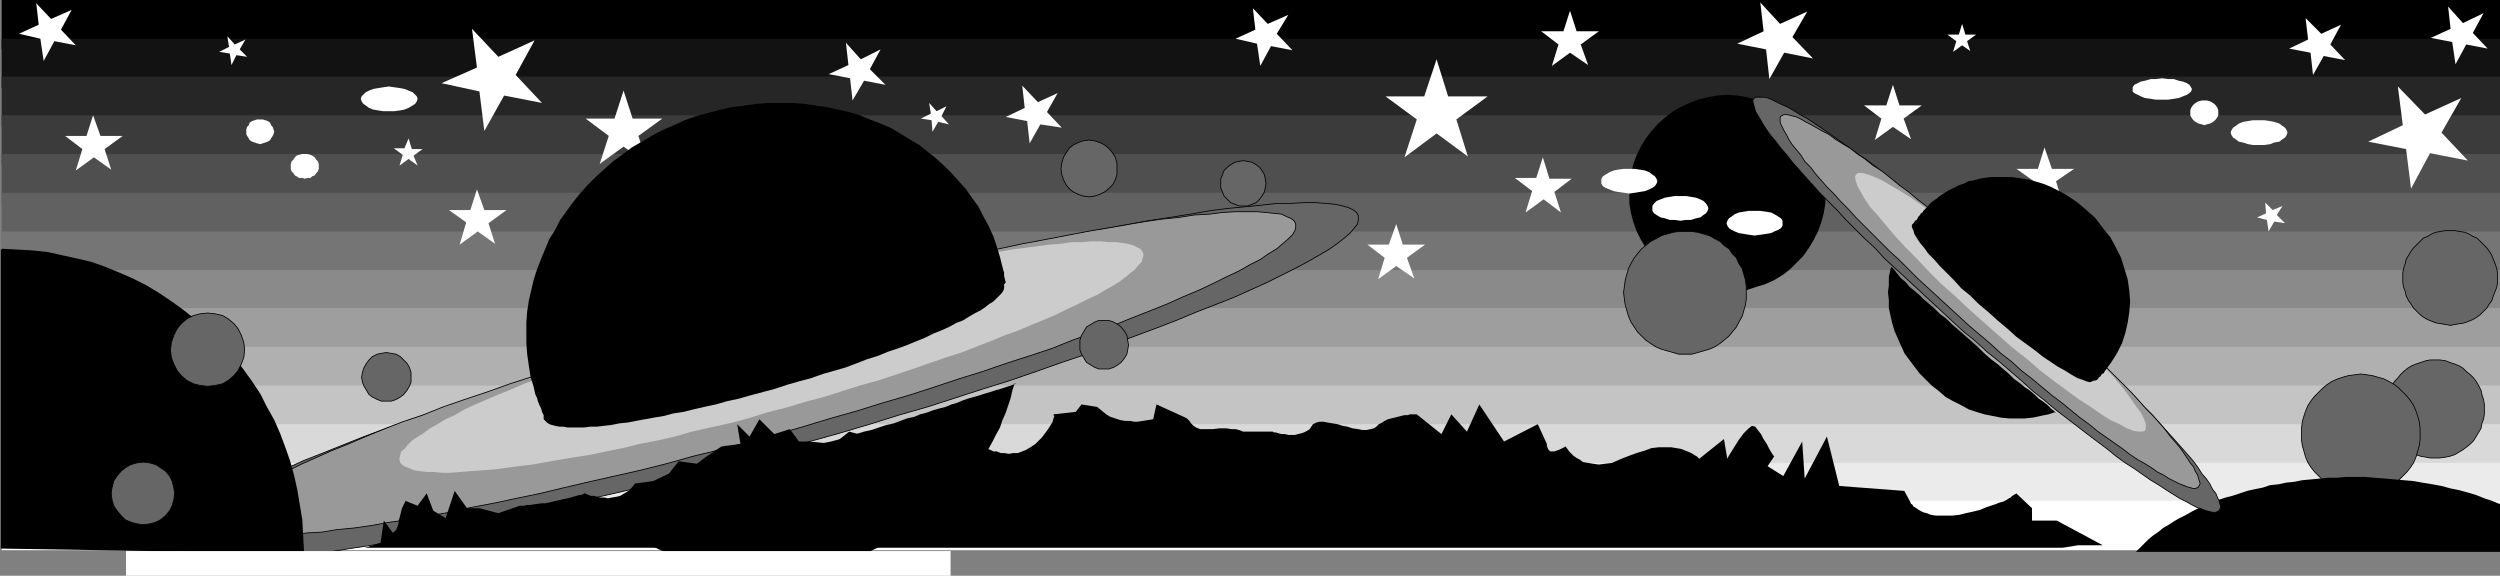
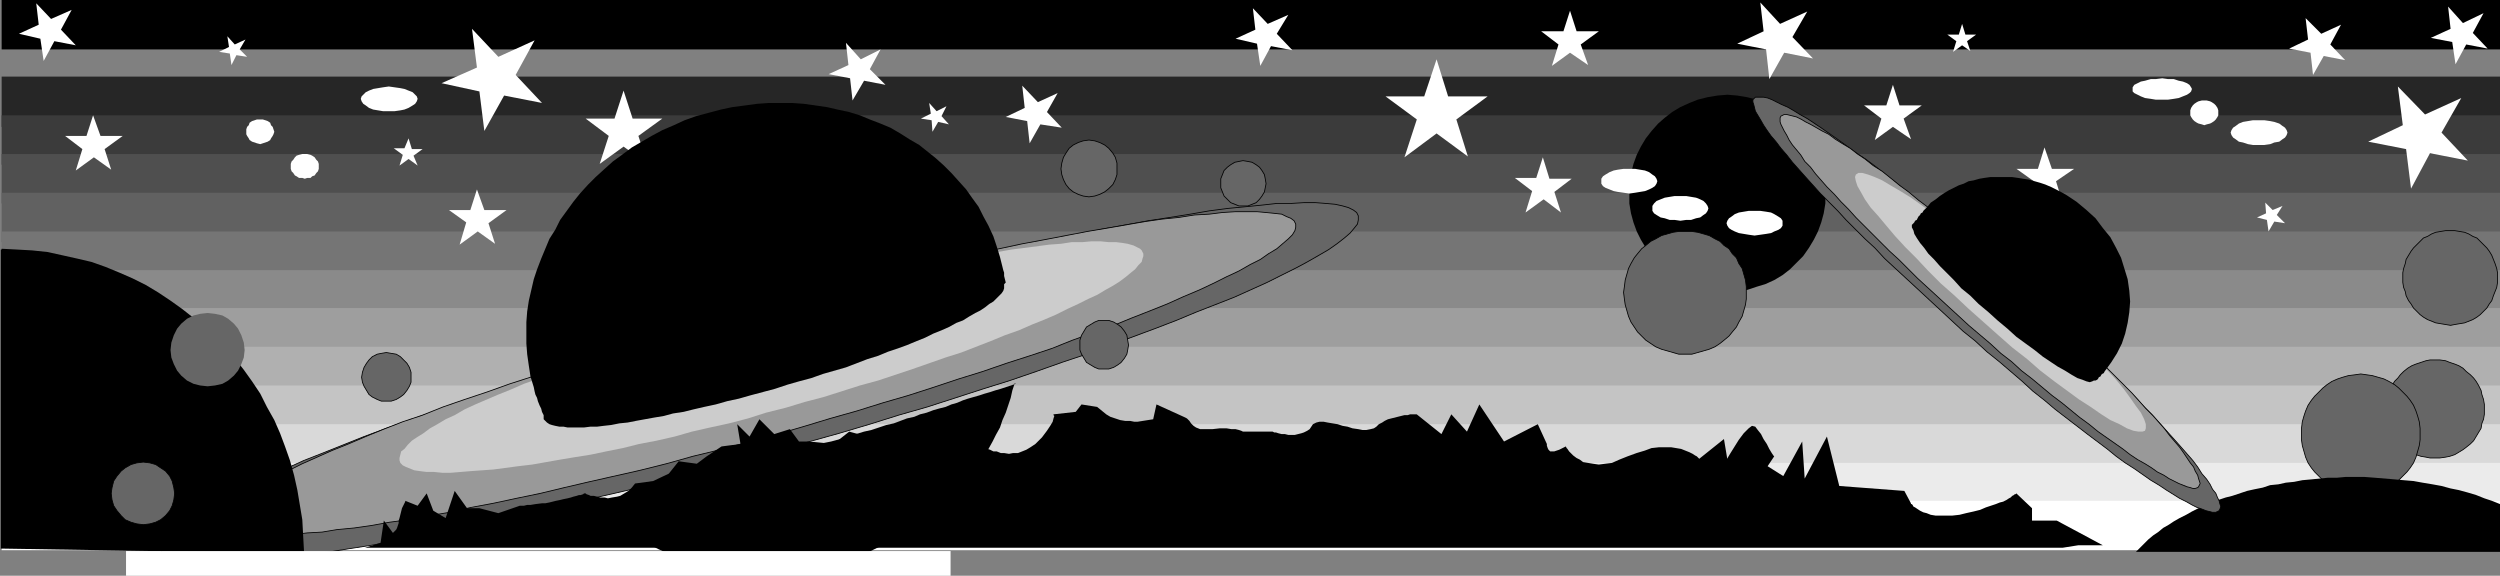
<svg xmlns="http://www.w3.org/2000/svg" xmlns:ns1="http://sodipodi.sourceforge.net/DTD/sodipodi-0.dtd" xmlns:ns2="http://www.inkscape.org/namespaces/inkscape" version="1.0" width="129.766mm" height="29.885mm" id="svg87" ns1:docname="Outer Space Border.wmf">
  <rect width="100%" height="100%" fill="#808080" stroke="none" />
  <ns1:namedview id="namedview87" pagecolor="#ffffff" bordercolor="#000000" borderopacity="0.25" ns2:showpageshadow="2" ns2:pageopacity="0.0" ns2:pagecheckerboard="0" ns2:deskcolor="#d1d1d1" ns2:document-units="mm" />
  <defs id="defs1">
    <pattern id="WMFhbasepattern" patternUnits="userSpaceOnUse" width="6" height="6" x="0" y="0" />
  </defs>
  <path style="fill:#ffffff;fill-opacity:1;fill-rule:evenodd;stroke:none" d="m 356.004,53.809 h 4.202 l 1.293,-4.04 1.454,4.04 h 4.363 l -3.555,2.585 1.293,4.04 -3.394,-2.424 -3.555,2.585 1.293,-4.201 z" id="path1" />
  <path style="fill:#ffffff;fill-opacity:1;fill-rule:evenodd;stroke:none" d="m 247.571,25.208 h 2.101 l 0.808,-1.939 0.646,1.939 h 2.101 l -1.778,1.293 0.646,2.101 -1.616,-1.293 -1.778,1.293 0.646,-2.101 z" id="path2" />
  <path style="fill:#000000;fill-opacity:1;fill-rule:evenodd;stroke:none" d="M 0.323,9.695 V 0 H 490.455 v 9.695 z" id="path3" />
-   <path style="fill:#121212;fill-opacity:1;fill-rule:evenodd;stroke:none" d="M 0.323,17.29 V 7.595 H 490.455 V 17.29 Z" id="path4" />
  <path style="fill:#262626;fill-opacity:1;fill-rule:evenodd;stroke:none" d="m 0.323,24.885 v -9.857 H 490.455 v 9.857 z" id="path5" />
  <path style="fill:#3b3b3b;fill-opacity:1;fill-rule:evenodd;stroke:none" d="M 0.323,32.318 V 22.622 H 490.455 v 9.695 z" id="path6" />
  <path style="fill:#4f4f4f;fill-opacity:1;fill-rule:evenodd;stroke:none" d="M 0.323,39.912 V 30.217 H 490.455 v 9.695 z" id="path7" />
  <path style="fill:#616161;fill-opacity:1;fill-rule:evenodd;stroke:none" d="M 0.323,47.507 V 37.812 H 490.455 v 9.695 z" id="path8" />
  <path style="fill:#757575;fill-opacity:1;fill-rule:evenodd;stroke:none" d="M 0.323,55.102 V 45.406 H 490.455 v 9.695 z" id="path9" />
  <path style="fill:#8a8a8a;fill-opacity:1;fill-rule:evenodd;stroke:none" d="M 0.323,62.696 V 53.001 H 490.455 v 9.695 z" id="path10" />
  <path style="fill:#9e9e9e;fill-opacity:1;fill-rule:evenodd;stroke:none" d="M 0.323,70.129 V 60.434 H 490.455 v 9.695 z" id="path11" />
  <path style="fill:#b0b0b0;fill-opacity:1;fill-rule:evenodd;stroke:none" d="M 0.323,77.724 V 68.029 H 490.455 v 9.695 z" id="path12" />
  <path style="fill:#c4c4c4;fill-opacity:1;fill-rule:evenodd;stroke:none" d="M 0.323,85.319 V 75.624 H 490.455 v 9.695 z" id="path13" />
  <path style="fill:#d9d9d9;fill-opacity:1;fill-rule:evenodd;stroke:none" d="M 0.323,92.913 V 83.218 H 490.455 v 9.695 z" id="path14" />
  <path style="fill:#ebebeb;fill-opacity:1;fill-rule:evenodd;stroke:none" d="M 0.323,100.508 V 90.813 H 490.455 v 9.695 z" id="path15" />
  <path style="fill:#ffffff;fill-opacity:1;fill-rule:evenodd;stroke:none" d="M 0.323,107.941 V 98.246 H 490.455 v 9.695 z" id="path16" />
  <path style="fill:#ffffff;fill-opacity:1;fill-rule:evenodd;stroke:none" d="m 271.811,18.906 h 7.595 l 2.424,-7.271 2.262,7.271 h 7.757 l -6.141,4.524 2.262,7.271 -6.141,-4.524 -6.302,4.686 2.424,-7.433 z" id="path17" />
  <path style="fill:#ffffff;fill-opacity:1;fill-rule:evenodd;stroke:none" d="m 114.897,23.269 h 5.656 l 1.778,-5.494 1.778,5.494 h 5.818 l -4.686,3.393 1.778,5.494 -4.686,-3.393 -4.686,3.393 1.778,-5.494 z" id="path18" />
  <path style="fill:#ffffff;fill-opacity:1;fill-rule:evenodd;stroke:none" d="m 395.596,33.126 h 4.202 l 1.293,-4.201 1.454,4.201 h 4.363 l -3.555,2.424 1.293,4.201 -3.394,-2.585 -3.717,2.585 1.454,-4.201 z" id="path19" />
  <path style="fill:#ffffff;fill-opacity:1;fill-rule:evenodd;stroke:none" d="m 382.022,6.787 h 2.262 l 0.646,-2.101 0.646,2.101 h 2.101 l -1.778,1.293 0.646,1.939 -1.616,-1.131 -1.778,1.293 0.646,-2.101 z" id="path20" />
  <path style="fill:#ffffff;fill-opacity:1;fill-rule:evenodd;stroke:none" d="m 86.618,16.32 6.949,-3.07 -0.97,-7.595 5.171,5.494 7.11,-3.232 -3.717,6.787 5.171,5.494 -7.434,-1.454 -3.878,6.948 -0.97,-7.756 z" id="path21" />
  <path style="fill:#ffffff;fill-opacity:1;fill-rule:evenodd;stroke:none" d="m 340.814,8.564 5.171,-2.424 -0.646,-5.656 3.878,4.201 5.333,-2.424 -2.909,5.009 4.04,4.201 -5.656,-1.131 -2.909,5.171 -0.646,-5.817 z" id="path22" />
  <path style="fill:#ffffff;fill-opacity:1;fill-rule:evenodd;stroke:none" d="m 442.784,42.659 1.778,-0.808 -0.162,-2.101 1.454,1.454 1.939,-0.808 -1.131,1.777 1.616,1.616 -2.101,-0.323 -1.131,1.939 -0.323,-2.262 z" id="path23" />
  <path style="fill:#ffffff;fill-opacity:1;fill-rule:evenodd;stroke:none" d="m 180.669,23.269 1.939,-0.97 -0.323,-2.101 1.454,1.616 1.939,-0.97 -0.97,1.939 1.454,1.616 -2.101,-0.485 -1.131,1.939 -0.162,-2.262 z" id="path24" />
  <path style="fill:#ffffff;fill-opacity:1;fill-rule:evenodd;stroke:none" d="m 42.986,10.18 1.939,-0.97 -0.323,-2.101 1.454,1.616 2.101,-0.97 -1.131,1.939 1.454,1.454 -2.101,-0.323 -0.97,1.939 -0.323,-2.262 z" id="path25" />
  <path style="fill:#ffffff;fill-opacity:1;fill-rule:evenodd;stroke:none" d="m 464.599,27.793 6.787,-3.232 -0.97,-7.595 5.333,5.494 7.11,-3.232 -3.878,6.787 5.171,5.494 -7.434,-1.454 -3.717,6.948 -0.97,-7.756 z" id="path26" />
  <path style="fill:#ffffff;fill-opacity:1;fill-rule:evenodd;stroke:none" d="m 162.569,14.543 3.878,-1.777 -0.485,-4.363 2.909,3.232 3.878,-1.939 -2.101,3.878 3.07,3.07 -4.202,-0.808 -2.262,3.878 -0.485,-4.363 z" id="path27" />
  <path style="fill:#ffffff;fill-opacity:1;fill-rule:evenodd;stroke:none" d="m 77.245,29.086 h 2.101 l 0.808,-1.939 0.646,2.101 h 2.101 l -1.778,1.293 0.808,1.939 -1.778,-1.293 -1.778,1.293 0.646,-2.101 z" id="path28" />
  <path style="fill:#ffffff;fill-opacity:1;fill-rule:evenodd;stroke:none" d="M 3.717,6.625 7.595,4.848 7.11,0.646 10.019,3.717 14.059,1.939 11.958,5.817 14.867,8.887 10.666,8.079 8.565,11.958 7.918,7.595 Z" id="path29" />
  <path style="fill:#ffffff;fill-opacity:1;fill-rule:evenodd;stroke:none" d="m 12.766,26.662 h 4.202 l 1.293,-4.04 1.454,4.04 h 4.363 l -3.555,2.585 1.293,4.04 -3.394,-2.424 -3.555,2.585 1.293,-4.201 z" id="path30" />
  <path style="fill:#000000;fill-opacity:1;fill-rule:evenodd;stroke:none" d="m 338.875,18.583 -1.939,0.162 -1.939,0.323 -1.939,0.485 -1.616,0.646 -1.778,0.808 -1.616,0.97 -1.454,1.131 -1.293,1.131 -1.293,1.454 -1.131,1.454 -0.97,1.616 -0.808,1.616 -0.646,1.777 -0.485,1.939 -0.323,1.939 v 1.939 1.939 l 0.323,1.939 0.485,1.777 0.646,1.777 0.808,1.616 0.97,1.616 1.131,1.616 1.293,1.293 1.293,1.293 1.454,1.131 1.616,0.97 1.778,0.808 1.616,0.485 1.939,0.646 1.939,0.162 1.939,0.162 1.939,-0.162 1.939,-0.162 1.939,-0.646 1.616,-0.485 1.778,-0.808 1.616,-0.97 1.454,-1.131 1.293,-1.293 1.293,-1.293 1.131,-1.616 0.97,-1.616 0.808,-1.616 0.646,-1.777 0.485,-1.777 0.323,-1.939 v -1.939 -1.939 l -0.323,-1.939 -0.485,-1.939 -0.646,-1.777 -0.808,-1.616 -0.97,-1.616 -1.131,-1.454 -1.293,-1.454 -1.293,-1.131 -1.454,-1.131 -1.616,-0.97 -1.778,-0.808 -1.616,-0.646 -1.939,-0.485 -1.939,-0.323 z" id="path31" />
  <path style="fill:#666666;fill-opacity:1;fill-rule:evenodd;stroke:none" d="m 477.689,70.614 h -0.97 l -0.808,0.162 -0.97,0.323 -0.97,0.323 -0.808,0.323 -0.808,0.485 -0.808,0.646 -0.646,0.646 -0.485,0.646 -0.646,0.646 -0.485,0.808 -0.485,0.97 -0.162,0.808 -0.323,0.97 -0.162,0.97 v 0.97 0.97 l 0.162,0.97 0.323,0.808 0.162,0.97 0.485,0.808 0.485,0.808 0.646,0.808 0.485,0.646 0.646,0.646 0.808,0.485 0.808,0.485 0.808,0.485 0.97,0.323 0.97,0.162 0.808,0.162 h 0.97 0.97 l 1.131,-0.162 0.808,-0.162 0.97,-0.323 0.808,-0.485 0.808,-0.485 0.646,-0.485 0.808,-0.646 0.646,-0.646 0.485,-0.808 0.485,-0.808 0.485,-0.808 0.162,-0.97 0.323,-0.808 0.162,-0.97 V 80.31 79.34 l -0.162,-0.97 -0.323,-0.97 -0.162,-0.808 -0.485,-0.97 -0.485,-0.808 -0.485,-0.646 -0.646,-0.646 -0.808,-0.646 -0.646,-0.646 -0.808,-0.485 -0.808,-0.323 -0.97,-0.323 -0.808,-0.323 -1.131,-0.162 z" id="path32" />
  <path style="fill:none;stroke:#000000;stroke-width:0.162px;stroke-linecap:round;stroke-linejoin:round;stroke-miterlimit:4;stroke-dasharray:none;stroke-opacity:1" d="m 477.689,70.614 v 0 h -0.97 l -0.808,0.162 -0.97,0.323 -0.97,0.323 -0.808,0.323 -0.808,0.485 -0.808,0.646 -0.646,0.646 -0.485,0.646 -0.646,0.646 -0.485,0.808 -0.485,0.97 -0.162,0.808 -0.323,0.97 -0.162,0.97 v 0.97 0 0.97 l 0.162,0.97 0.323,0.808 0.162,0.97 0.485,0.808 0.485,0.808 0.646,0.808 0.485,0.646 0.646,0.646 0.808,0.485 0.808,0.485 0.808,0.485 0.97,0.323 0.97,0.162 0.808,0.162 h 0.97 v 0 h 0.97 l 1.131,-0.162 0.808,-0.162 0.97,-0.323 0.808,-0.485 0.808,-0.485 0.646,-0.485 0.808,-0.646 0.646,-0.646 0.485,-0.808 0.485,-0.808 0.485,-0.808 0.162,-0.97 0.323,-0.808 0.162,-0.97 v -0.97 0 -0.97 l -0.162,-0.97 -0.323,-0.97 -0.162,-0.808 -0.485,-0.97 -0.485,-0.808 -0.485,-0.646 -0.646,-0.646 -0.808,-0.646 -0.646,-0.646 -0.808,-0.485 -0.808,-0.323 -0.97,-0.323 -0.808,-0.323 -1.131,-0.162 h -0.97" id="path33" />
  <path style="fill:#666666;fill-opacity:1;fill-rule:evenodd;stroke:none" d="m 480.759,45.245 h -0.97 l -0.97,0.162 -0.97,0.162 -0.808,0.323 -0.808,0.485 -0.808,0.323 -0.646,0.646 -0.646,0.646 -0.646,0.646 -0.485,0.646 -0.485,0.808 -0.485,0.808 -0.162,0.808 -0.323,0.97 -0.162,0.808 v 0.97 0.97 l 0.162,0.97 0.323,0.808 0.162,0.808 0.485,0.97 0.485,0.646 0.485,0.808 0.646,0.646 0.646,0.646 0.646,0.485 0.808,0.485 0.808,0.323 0.808,0.323 0.97,0.162 0.97,0.162 0.97,0.162 0.808,-0.162 0.97,-0.162 0.97,-0.162 0.808,-0.323 0.808,-0.323 0.808,-0.485 0.646,-0.485 0.646,-0.646 0.646,-0.646 0.485,-0.808 0.485,-0.646 0.323,-0.97 0.323,-0.808 0.323,-0.808 0.162,-0.97 v -0.97 -0.97 l -0.162,-0.808 -0.323,-0.97 -0.323,-0.808 -0.323,-0.808 -0.485,-0.808 -0.485,-0.646 -0.646,-0.646 -0.646,-0.646 -0.646,-0.646 -0.808,-0.323 -0.808,-0.485 -0.808,-0.323 -0.97,-0.162 -0.97,-0.162 z" id="path34" />
  <path style="fill:none;stroke:#000000;stroke-width:0.162px;stroke-linecap:round;stroke-linejoin:round;stroke-miterlimit:4;stroke-dasharray:none;stroke-opacity:1" d="m 480.759,45.245 v 0 h -0.97 l -0.97,0.162 -0.97,0.162 -0.808,0.323 -0.808,0.485 -0.808,0.323 -0.646,0.646 -0.646,0.646 -0.646,0.646 -0.485,0.646 -0.485,0.808 -0.485,0.808 -0.162,0.808 -0.323,0.97 -0.162,0.808 v 0.97 0 0.97 l 0.162,0.97 0.323,0.808 0.162,0.808 0.485,0.97 0.485,0.646 0.485,0.808 0.646,0.646 0.646,0.646 0.646,0.485 0.808,0.485 0.808,0.323 0.808,0.323 0.97,0.162 0.97,0.162 0.97,0.162 v 0 l 0.808,-0.162 0.97,-0.162 0.97,-0.162 0.808,-0.323 0.808,-0.323 0.808,-0.485 0.646,-0.485 0.646,-0.646 0.646,-0.646 0.485,-0.808 0.485,-0.646 0.323,-0.97 0.323,-0.808 0.323,-0.808 0.162,-0.97 v -0.97 0 -0.97 l -0.162,-0.808 -0.323,-0.97 -0.323,-0.808 -0.323,-0.808 -0.485,-0.808 -0.485,-0.646 -0.646,-0.646 -0.646,-0.646 -0.646,-0.646 -0.808,-0.323 -0.808,-0.485 -0.808,-0.323 -0.97,-0.162 -0.97,-0.162 h -0.808" id="path35" />
  <path style="fill:#666666;fill-opacity:1;fill-rule:evenodd;stroke:none" d="m 463.145,96.792 h -1.131 l -1.293,-0.162 -1.131,-0.323 -0.97,-0.323 -1.131,-0.485 -0.97,-0.646 -0.808,-0.646 -0.808,-0.808 -0.808,-0.808 -0.646,-0.808 -0.646,-0.97 -0.485,-1.131 -0.323,-1.131 -0.323,-1.131 -0.162,-1.131 V 85.157 84.026 l 0.162,-1.293 0.323,-1.131 0.323,-0.97 0.485,-1.131 0.646,-0.97 0.646,-0.808 0.808,-0.808 0.808,-0.808 0.808,-0.646 0.97,-0.646 1.131,-0.485 0.97,-0.323 1.131,-0.323 1.293,-0.162 1.131,-0.162 1.131,0.162 1.131,0.162 1.131,0.323 1.131,0.323 0.97,0.485 1.131,0.646 0.808,0.646 0.808,0.808 0.808,0.808 0.646,0.808 0.646,0.97 0.485,1.131 0.323,0.97 0.323,1.131 0.162,1.293 v 1.131 1.131 l -0.162,1.131 -0.323,1.131 -0.323,1.131 -0.485,1.131 -0.646,0.97 -0.646,0.808 -0.808,0.808 -0.808,0.808 -0.808,0.646 -1.131,0.646 -0.97,0.485 -1.131,0.323 -1.131,0.323 -1.131,0.162 z" id="path36" />
  <path style="fill:none;stroke:#000000;stroke-width:0.162px;stroke-linecap:round;stroke-linejoin:round;stroke-miterlimit:4;stroke-dasharray:none;stroke-opacity:1" d="m 463.145,96.792 v 0 h -1.131 l -1.293,-0.162 -1.131,-0.323 -0.97,-0.323 -1.131,-0.485 -0.97,-0.646 -0.808,-0.646 -0.808,-0.808 -0.808,-0.808 -0.646,-0.808 -0.646,-0.97 -0.485,-1.131 -0.323,-1.131 -0.323,-1.131 -0.162,-1.131 v -1.131 0 -1.131 l 0.162,-1.293 0.323,-1.131 0.323,-0.97 0.485,-1.131 0.646,-0.97 0.646,-0.808 0.808,-0.808 0.808,-0.808 0.808,-0.646 0.97,-0.646 1.131,-0.485 0.97,-0.323 1.131,-0.323 1.293,-0.162 1.131,-0.162 v 0 l 1.131,0.162 1.131,0.162 1.131,0.323 1.131,0.323 0.97,0.485 1.131,0.646 0.808,0.646 0.808,0.808 0.808,0.808 0.646,0.808 0.646,0.97 0.485,1.131 0.323,0.97 0.323,1.131 0.162,1.293 v 1.131 0 1.131 l -0.162,1.131 -0.323,1.131 -0.323,1.131 -0.485,1.131 -0.646,0.97 -0.646,0.808 -0.808,0.808 -0.808,0.808 -0.808,0.646 -1.131,0.646 -0.97,0.485 -1.131,0.323 -1.131,0.323 -1.131,0.162 h -1.131" id="path37" />
  <path style="fill:#ffffff;fill-opacity:1;fill-rule:evenodd;stroke:none" d="m 432.441,24.561 -0.485,-0.162 -0.646,-0.162 -0.323,-0.162 -0.485,-0.323 -0.323,-0.323 -0.323,-0.485 -0.162,-0.323 v -0.485 -0.485 l 0.162,-0.485 0.323,-0.485 0.323,-0.323 0.485,-0.323 0.323,-0.162 0.646,-0.162 h 0.485 0.485 l 0.646,0.162 0.323,0.162 0.485,0.323 0.323,0.323 0.323,0.485 0.162,0.485 v 0.485 0.485 l -0.162,0.323 -0.323,0.485 -0.323,0.323 -0.485,0.323 -0.323,0.162 -0.646,0.162 z" id="path38" />
  <path style="fill:#ffffff;fill-opacity:1;fill-rule:evenodd;stroke:none" d="m 443.107,28.44 h -1.131 l -0.97,-0.162 -0.97,-0.323 -0.808,-0.162 -0.646,-0.485 -0.485,-0.323 -0.323,-0.485 -0.162,-0.485 0.162,-0.485 0.323,-0.485 0.485,-0.323 0.646,-0.485 0.808,-0.323 0.97,-0.162 0.97,-0.162 h 1.131 1.131 l 1.131,0.162 0.808,0.162 0.97,0.323 0.646,0.485 0.485,0.323 0.323,0.485 0.162,0.485 -0.162,0.485 -0.323,0.485 -0.485,0.323 -0.646,0.485 -0.97,0.162 -0.808,0.323 -1.131,0.162 z" id="path39" />
  <path style="fill:#ffffff;fill-opacity:1;fill-rule:evenodd;stroke:none" d="m 424.2,19.552 h -1.293 l -0.97,-0.162 -1.131,-0.162 -0.808,-0.323 -0.646,-0.323 -0.646,-0.323 -0.323,-0.323 v -0.485 -0.323 l 0.323,-0.485 0.646,-0.323 0.646,-0.323 0.808,-0.162 1.131,-0.323 h 0.97 l 1.293,-0.162 1.131,0.162 h 1.131 l 0.97,0.323 0.808,0.162 0.808,0.323 0.485,0.323 0.323,0.485 0.162,0.323 -0.162,0.485 -0.323,0.323 -0.485,0.323 -0.808,0.323 -0.808,0.323 -0.97,0.162 -1.131,0.162 z" id="path40" />
  <path style="fill:#666666;fill-opacity:1;fill-rule:evenodd;stroke:none" d="m 213.635,38.62 1.131,-0.162 0.97,-0.323 0.97,-0.485 0.808,-0.646 0.808,-0.808 0.485,-0.97 0.323,-0.97 v -1.131 -1.131 l -0.323,-1.131 -0.485,-0.808 -0.808,-0.97 -0.808,-0.646 -0.97,-0.485 -0.97,-0.323 -1.131,-0.162 -1.131,0.162 -0.97,0.323 -0.97,0.485 -0.808,0.646 -0.646,0.97 -0.485,0.808 -0.323,1.131 -0.162,1.131 0.162,1.131 0.323,0.97 0.485,0.97 0.646,0.808 0.808,0.646 0.97,0.485 0.97,0.323 z" id="path41" />
  <path style="fill:none;stroke:#000000;stroke-width:0.162px;stroke-linecap:round;stroke-linejoin:round;stroke-miterlimit:4;stroke-dasharray:none;stroke-opacity:1" d="m 213.635,38.62 v 0 l 1.131,-0.162 0.97,-0.323 0.97,-0.485 0.808,-0.646 0.808,-0.808 0.485,-0.97 0.323,-0.97 v -1.131 0 -1.131 l -0.323,-1.131 -0.485,-0.808 -0.808,-0.97 -0.808,-0.646 -0.97,-0.485 -0.97,-0.323 -1.131,-0.162 v 0 l -1.131,0.162 -0.97,0.323 -0.97,0.485 -0.808,0.646 -0.646,0.97 -0.485,0.808 -0.323,1.131 -0.162,1.131 v 0 l 0.162,1.131 0.323,0.97 0.485,0.97 0.646,0.808 0.808,0.646 0.97,0.485 0.97,0.323 1.131,0.162" id="path42" />
  <path style="fill:#666666;fill-opacity:1;fill-rule:evenodd;stroke:none" d="m 243.854,40.397 h 0.97 l 0.808,-0.323 0.808,-0.323 0.646,-0.646 0.485,-0.646 0.485,-0.808 0.162,-0.808 0.162,-0.808 -0.162,-0.97 -0.162,-0.808 -0.485,-0.808 -0.485,-0.646 -0.646,-0.485 -0.808,-0.485 -0.808,-0.162 -0.97,-0.162 -0.808,0.162 -0.808,0.162 -0.808,0.485 -0.646,0.485 -0.646,0.646 -0.323,0.808 -0.323,0.808 v 0.97 0.808 l 0.323,0.808 0.323,0.808 0.646,0.646 0.646,0.646 0.808,0.323 0.808,0.323 z" id="path43" />
  <path style="fill:none;stroke:#000000;stroke-width:0.162px;stroke-linecap:round;stroke-linejoin:round;stroke-miterlimit:4;stroke-dasharray:none;stroke-opacity:1" d="m 243.854,40.397 v 0 h 0.97 l 0.808,-0.323 0.808,-0.323 0.646,-0.646 0.485,-0.646 0.485,-0.808 0.162,-0.808 0.162,-0.808 v 0 l -0.162,-0.97 -0.162,-0.808 -0.485,-0.808 -0.485,-0.646 -0.646,-0.485 -0.808,-0.485 -0.808,-0.162 -0.97,-0.162 v 0 l -0.808,0.162 -0.808,0.162 -0.808,0.485 -0.646,0.485 -0.646,0.646 -0.323,0.808 -0.323,0.808 v 0.97 0 0.808 l 0.323,0.808 0.323,0.808 0.646,0.646 0.646,0.646 0.808,0.323 0.808,0.323 h 0.808" id="path44" />
  <path style="fill:#666666;fill-opacity:1;fill-rule:evenodd;stroke:none" d="m 75.79,78.694 h 0.97 l 0.97,-0.323 0.808,-0.485 0.646,-0.485 0.646,-0.808 0.485,-0.808 0.323,-0.808 v -0.97 -0.97 l -0.323,-0.97 -0.485,-0.808 -0.646,-0.646 -0.646,-0.646 -0.808,-0.485 -0.97,-0.162 -0.97,-0.162 -0.97,0.162 -0.808,0.162 -0.97,0.485 -0.646,0.646 -0.485,0.646 -0.485,0.808 -0.323,0.97 -0.162,0.97 0.162,0.97 0.323,0.808 0.485,0.808 0.485,0.808 0.646,0.485 0.97,0.485 0.808,0.323 z" id="path45" />
  <path style="fill:none;stroke:#000000;stroke-width:0.162px;stroke-linecap:round;stroke-linejoin:round;stroke-miterlimit:4;stroke-dasharray:none;stroke-opacity:1" d="m 75.79,78.694 v 0 h 0.97 l 0.97,-0.323 0.808,-0.485 0.646,-0.485 0.646,-0.808 0.485,-0.808 0.323,-0.808 v -0.97 0 -0.97 l -0.323,-0.97 -0.485,-0.808 -0.646,-0.646 -0.646,-0.646 -0.808,-0.485 -0.97,-0.162 -0.97,-0.162 v 0 l -0.97,0.162 -0.808,0.162 -0.97,0.485 -0.646,0.646 -0.485,0.646 -0.485,0.808 -0.323,0.97 -0.162,0.97 v 0 l 0.162,0.97 0.323,0.808 0.485,0.808 0.485,0.808 0.646,0.485 0.97,0.485 0.808,0.323 h 0.97" id="path46" />
  <path style="fill:#000000;fill-opacity:1;fill-rule:evenodd;stroke:none" d="m 490.455,98.892 -1.616,-0.646 -1.454,-0.485 -1.616,-0.646 -1.616,-0.485 -1.778,-0.485 -1.616,-0.323 -1.778,-0.485 -1.778,-0.323 -1.939,-0.323 -1.778,-0.323 -1.939,-0.162 -1.778,-0.162 -1.939,-0.162 -1.939,-0.162 -2.101,-0.162 h -1.939 -1.616 l -1.778,0.162 h -1.778 l -1.616,0.162 -1.616,0.162 -1.778,0.162 -1.616,0.323 -1.616,0.162 -1.454,0.323 -1.616,0.162 -1.454,0.485 -1.616,0.323 -1.454,0.323 -1.454,0.485 -1.454,0.485 -1.293,0.323 -1.454,0.485 -1.293,0.646 -1.293,0.485 -1.293,0.485 -1.293,0.646 -1.131,0.646 -1.293,0.646 -1.131,0.646 -0.97,0.646 -1.131,0.646 -0.97,0.808 -0.97,0.646 -0.97,0.808 -0.808,0.808 -0.808,0.808 -0.808,0.808 h 71.427 z" id="path47" />
  <path style="fill:#666666;fill-opacity:1;fill-rule:evenodd;stroke:none" d="m 330.633,69.483 h 1.293 l 1.131,-0.323 1.131,-0.323 1.131,-0.323 1.131,-0.485 0.97,-0.646 0.808,-0.646 0.97,-0.808 0.646,-0.808 0.808,-0.97 0.485,-0.97 0.646,-1.131 0.323,-1.131 0.323,-1.131 0.162,-1.131 v -1.293 -1.131 l -0.162,-1.293 -0.323,-1.131 -0.323,-1.131 -0.646,-0.97 -0.485,-1.131 -0.808,-0.808 -0.646,-0.97 -0.97,-0.646 -0.808,-0.808 -0.97,-0.485 -1.131,-0.646 -1.131,-0.323 -1.131,-0.323 -1.131,-0.162 h -1.293 -1.293 l -1.131,0.162 -1.131,0.323 -1.131,0.323 -1.131,0.646 -0.97,0.485 -0.97,0.808 -0.808,0.646 -0.808,0.97 -0.646,0.808 -0.646,1.131 -0.485,0.97 -0.323,1.131 -0.323,1.131 -0.162,1.293 -0.162,1.131 0.162,1.293 0.162,1.131 0.323,1.131 0.323,1.131 0.485,1.131 0.646,0.97 0.646,0.97 0.808,0.808 0.808,0.808 0.97,0.646 0.97,0.646 1.131,0.485 1.131,0.323 1.131,0.323 1.131,0.323 z" id="path48" />
  <path style="fill:none;stroke:#000000;stroke-width:0.162px;stroke-linecap:round;stroke-linejoin:round;stroke-miterlimit:4;stroke-dasharray:none;stroke-opacity:1" d="m 330.633,69.483 v 0 h 1.293 l 1.131,-0.323 1.131,-0.323 1.131,-0.323 1.131,-0.485 0.97,-0.646 0.808,-0.646 0.97,-0.808 0.646,-0.808 0.808,-0.97 0.485,-0.97 0.646,-1.131 0.323,-1.131 0.323,-1.131 0.162,-1.131 v -1.293 0 -1.131 l -0.162,-1.293 -0.323,-1.131 -0.323,-1.131 -0.646,-0.97 -0.485,-1.131 -0.808,-0.808 -0.646,-0.97 -0.97,-0.646 -0.808,-0.808 -0.97,-0.485 -1.131,-0.646 -1.131,-0.323 -1.131,-0.323 -1.131,-0.162 h -1.293 v 0 h -1.293 l -1.131,0.162 -1.131,0.323 -1.131,0.323 -1.131,0.646 -0.97,0.485 -0.97,0.808 -0.808,0.646 -0.808,0.97 -0.646,0.808 -0.646,1.131 -0.485,0.97 -0.323,1.131 -0.323,1.131 -0.162,1.293 -0.162,1.131 v 0 l 0.162,1.293 0.162,1.131 0.323,1.131 0.323,1.131 0.485,1.131 0.646,0.97 0.646,0.97 0.808,0.808 0.808,0.808 0.97,0.646 0.97,0.646 1.131,0.485 1.131,0.323 1.131,0.323 1.131,0.323 h 1.293" id="path49" />
  <path style="fill:#666666;fill-opacity:1;fill-rule:evenodd;stroke:none" d="m 385.092,64.959 2.424,1.939 2.262,2.101 2.424,1.939 2.262,1.939 2.262,1.939 2.101,1.939 2.262,1.777 2.101,1.777 2.101,1.616 2.101,1.616 2.101,1.616 1.939,1.454 1.939,1.454 1.778,1.454 1.778,1.293 1.778,1.131 1.616,1.131 1.616,1.131 1.616,0.97 1.454,0.97 1.293,0.808 1.293,0.808 1.293,0.646 1.131,0.646 0.97,0.485 0.97,0.323 0.808,0.323 0.646,0.162 0.646,0.162 h 0.646 l 0.323,-0.162 0.323,-0.162 0.162,-0.323 0.162,-0.485 -0.162,-0.485 -0.162,-0.646 -0.323,-0.646 -0.323,-0.808 -0.646,-0.808 -0.485,-0.97 -0.646,-0.97 -0.97,-1.131 -0.808,-1.293 -0.97,-1.293 -1.131,-1.293 -1.131,-1.293 -1.293,-1.454 -1.454,-1.616 -1.454,-1.616 -1.454,-1.616 -1.616,-1.616 -1.616,-1.777 -1.778,-1.777 -1.778,-1.777 -1.939,-1.777 -1.778,-1.939 -2.101,-1.939 -1.939,-1.939 -2.101,-1.939 -2.262,-2.101 -2.101,-2.101 -2.262,-1.939 -2.262,-2.101 -2.424,-2.101 -2.262,-2.101 -2.424,-2.101 -2.262,-1.939 -2.262,-1.939 -2.262,-1.939 -2.262,-1.777 -2.262,-1.777 -2.101,-1.777 -2.101,-1.616 -2.101,-1.777 -1.939,-1.454 -1.939,-1.616 -1.939,-1.454 -1.939,-1.293 -1.778,-1.293 -1.778,-1.293 -1.616,-1.131 -1.616,-1.131 -1.454,-0.97 -1.454,-0.97 -1.454,-0.808 -1.293,-0.808 -1.131,-0.646 -1.131,-0.485 -0.97,-0.485 -0.97,-0.485 -0.808,-0.323 -0.808,-0.162 h -0.646 -0.485 -0.485 l -0.162,0.162 -0.323,0.323 v 0.485 l 0.162,0.485 0.162,0.646 0.162,0.646 0.485,0.808 0.485,0.808 0.646,1.131 0.646,0.97 0.808,1.131 0.97,1.131 0.97,1.293 1.131,1.293 1.131,1.454 1.293,1.454 1.293,1.454 1.454,1.616 1.454,1.616 1.616,1.616 1.778,1.777 1.616,1.777 1.778,1.777 1.939,1.939 1.939,1.777 1.939,2.101 2.101,1.939 2.101,1.939 2.101,1.939 2.262,2.101 2.262,2.101 2.262,2.101 z" id="path50" />
  <path style="fill:none;stroke:#000000;stroke-width:0.162px;stroke-linecap:round;stroke-linejoin:round;stroke-miterlimit:4;stroke-dasharray:none;stroke-opacity:1" d="m 385.092,64.959 v 0 l 2.424,1.939 2.262,2.101 2.424,1.939 2.262,1.939 2.262,1.939 2.101,1.939 2.262,1.777 2.101,1.777 2.101,1.616 2.101,1.616 2.101,1.616 1.939,1.454 1.939,1.454 1.778,1.454 1.778,1.293 1.778,1.131 1.616,1.131 1.616,1.131 1.616,0.97 1.454,0.97 1.293,0.808 1.293,0.808 1.293,0.646 1.131,0.646 0.97,0.485 0.97,0.323 0.808,0.323 0.646,0.162 0.646,0.162 h 0.646 l 0.323,-0.162 0.323,-0.162 v 0 l 0.162,-0.323 0.162,-0.485 -0.162,-0.485 -0.162,-0.646 -0.323,-0.646 -0.323,-0.808 -0.646,-0.808 -0.485,-0.97 -0.646,-0.97 -0.97,-1.131 -0.808,-1.293 -0.97,-1.293 -1.131,-1.293 -1.131,-1.293 -1.293,-1.454 -1.454,-1.616 -1.454,-1.616 -1.454,-1.616 -1.616,-1.616 -1.616,-1.777 -1.778,-1.777 -1.778,-1.777 -1.939,-1.777 -1.778,-1.939 -2.101,-1.939 -1.939,-1.939 -2.101,-1.939 -2.262,-2.101 -2.101,-2.101 -2.262,-1.939 -2.262,-2.101 -2.424,-2.101 v 0 l -2.262,-2.101 -2.424,-2.101 -2.262,-1.939 -2.262,-1.939 -2.262,-1.939 -2.262,-1.777 -2.262,-1.777 -2.101,-1.777 -2.101,-1.616 -2.101,-1.777 -1.939,-1.454 -1.939,-1.616 -1.939,-1.454 -1.939,-1.293 -1.778,-1.293 -1.778,-1.293 -1.616,-1.131 -1.616,-1.131 -1.454,-0.97 -1.454,-0.97 -1.454,-0.808 -1.293,-0.808 -1.131,-0.646 -1.131,-0.485 -0.97,-0.485 -0.97,-0.485 -0.808,-0.323 -0.808,-0.162 h -0.646 -0.485 -0.485 l -0.162,0.162 v 0 l -0.323,0.323 v 0.485 l 0.162,0.485 0.162,0.646 0.162,0.646 0.485,0.808 0.485,0.808 0.646,1.131 0.646,0.97 0.808,1.131 0.97,1.131 0.97,1.293 1.131,1.293 1.131,1.454 1.293,1.454 1.293,1.454 1.454,1.616 1.454,1.616 1.616,1.616 1.778,1.777 1.616,1.777 1.778,1.777 1.939,1.939 1.939,1.777 1.939,2.101 2.101,1.939 2.101,1.939 2.101,1.939 2.262,2.101 2.262,2.101 2.262,2.101 2.262,2.101" id="path51" />
-   <path style="fill:#000000;fill-opacity:1;fill-rule:evenodd;stroke:none" d="m 371.033,52.355 0.646,0.646 0.646,0.808 0.646,0.808 0.808,0.646 0.808,0.97 0.97,0.808 0.97,0.808 0.97,0.97 0.97,0.808 1.131,0.97 0.97,0.97 1.293,0.97 1.131,1.131 1.131,0.97 1.293,1.131 1.293,1.131 1.454,1.293 1.131,1.131 1.293,1.131 1.293,0.97 1.131,0.97 1.131,0.97 0.97,0.97 1.131,0.808 0.97,0.808 0.97,0.646 0.97,0.808 0.808,0.808 0.97,0.646 0.808,0.646 0.808,0.808 0.808,0.646 v -0.162 l -1.454,0.485 -1.616,0.323 -1.454,0.323 -1.616,0.162 h -1.454 -1.616 l -1.616,-0.162 -1.616,-0.323 -1.616,-0.323 -1.616,-0.485 -1.454,-0.485 -1.454,-0.808 -1.616,-0.808 -1.454,-0.808 -1.293,-1.131 -1.454,-1.131 -1.131,-1.131 -1.293,-1.293 -0.97,-1.293 -0.97,-1.293 -0.97,-1.293 -0.646,-1.454 -0.646,-1.454 -0.646,-1.454 -0.485,-1.616 -0.323,-1.454 -0.323,-1.454 v -1.616 l -0.162,-1.454 0.162,-1.454 v -1.616 l 0.323,-1.454 z" id="path52" />
  <path style="fill:#999999;fill-opacity:1;fill-rule:evenodd;stroke:none" d="m 386.224,63.828 2.101,1.777 2.101,1.777 2.101,1.939 2.101,1.616 1.939,1.777 2.101,1.616 1.939,1.616 1.939,1.616 1.939,1.454 1.778,1.454 1.778,1.454 1.778,1.293 1.778,1.454 1.616,1.131 1.616,1.131 1.616,1.131 1.454,1.131 1.454,0.97 1.454,0.808 1.293,0.808 1.131,0.808 1.293,0.646 0.97,0.646 0.97,0.485 0.97,0.485 0.808,0.323 0.808,0.323 0.646,0.162 0.485,0.162 h 0.485 l 0.485,-0.162 0.162,-0.162 0.162,-0.323 0.162,-0.323 -0.162,-0.485 -0.162,-0.485 -0.162,-0.646 -0.485,-0.808 -0.323,-0.808 -0.646,-0.808 -0.646,-0.97 -0.646,-0.97 -0.808,-1.131 -0.97,-1.131 -0.97,-1.131 -0.97,-1.293 -1.131,-1.293 -1.293,-1.454 -1.293,-1.293 -1.293,-1.454 -1.454,-1.616 -1.454,-1.454 -1.616,-1.616 -1.616,-1.616 -1.616,-1.777 -1.778,-1.616 -1.778,-1.777 -1.939,-1.777 -1.778,-1.777 -1.939,-1.777 -1.939,-1.777 -2.101,-1.939 -2.101,-1.777 -2.101,-1.939 -2.101,-1.777 -2.101,-1.939 -2.101,-1.777 -1.939,-1.616 -2.101,-1.777 -1.939,-1.616 -1.939,-1.616 -1.939,-1.616 -1.939,-1.454 -1.939,-1.616 -1.778,-1.293 -1.778,-1.454 -1.616,-1.293 -1.778,-1.131 -1.616,-1.293 -1.454,-0.97 -1.454,-1.131 -1.616,-0.97 -1.293,-0.808 -1.293,-0.97 -1.293,-0.646 -1.131,-0.646 -1.131,-0.646 -0.97,-0.485 -0.808,-0.485 -0.97,-0.485 -0.646,-0.162 -0.646,-0.162 -0.646,-0.162 h -0.485 l -0.323,0.162 -0.323,0.162 -0.162,0.323 v 0.323 0.485 l 0.162,0.485 0.323,0.646 0.323,0.646 0.485,0.808 0.485,0.97 0.646,0.97 0.808,0.97 0.808,0.97 0.808,1.293 1.131,1.131 0.97,1.293 1.131,1.293 1.131,1.293 1.454,1.454 1.293,1.454 1.454,1.454 1.454,1.616 1.616,1.616 1.616,1.616 1.616,1.616 1.778,1.777 1.778,1.616 1.778,1.777 1.939,1.939 1.939,1.777 1.939,1.777 2.101,1.939 1.939,1.777 z" id="path53" />
  <path style="fill:none;stroke:#000000;stroke-width:0.162px;stroke-linecap:round;stroke-linejoin:round;stroke-miterlimit:4;stroke-dasharray:none;stroke-opacity:1" d="m 386.224,63.828 v 0 l 2.101,1.777 2.101,1.777 2.101,1.939 2.101,1.616 1.939,1.777 2.101,1.616 1.939,1.616 1.939,1.616 1.939,1.454 1.778,1.454 1.778,1.454 1.778,1.293 1.778,1.454 1.616,1.131 1.616,1.131 1.616,1.131 1.454,1.131 1.454,0.97 1.454,0.808 1.293,0.808 1.131,0.808 1.293,0.646 0.97,0.646 0.97,0.485 0.97,0.485 0.808,0.323 0.808,0.323 0.646,0.162 0.485,0.162 h 0.485 l 0.485,-0.162 0.162,-0.162 v 0 l 0.162,-0.323 0.162,-0.323 -0.162,-0.485 -0.162,-0.485 -0.162,-0.646 -0.485,-0.808 -0.323,-0.808 -0.646,-0.808 -0.646,-0.97 -0.646,-0.97 -0.808,-1.131 -0.97,-1.131 -0.97,-1.131 -0.97,-1.293 -1.131,-1.293 -1.293,-1.454 -1.293,-1.293 -1.293,-1.454 -1.454,-1.616 -1.454,-1.454 -1.616,-1.616 -1.616,-1.616 -1.616,-1.777 -1.778,-1.616 -1.778,-1.777 -1.939,-1.777 -1.778,-1.777 -1.939,-1.777 -1.939,-1.777 -2.101,-1.939 -2.101,-1.777 -2.101,-1.939 v 0 l -2.101,-1.777 -2.101,-1.939 -2.101,-1.777 -1.939,-1.616 -2.101,-1.777 -1.939,-1.616 -1.939,-1.616 -1.939,-1.616 -1.939,-1.454 -1.939,-1.616 -1.778,-1.293 -1.778,-1.454 -1.616,-1.293 -1.778,-1.131 -1.616,-1.293 -1.454,-0.97 -1.454,-1.131 -1.616,-0.97 -1.293,-0.808 -1.293,-0.97 -1.293,-0.646 -1.131,-0.646 -1.131,-0.646 -0.97,-0.485 -0.808,-0.485 -0.97,-0.485 -0.646,-0.162 -0.646,-0.162 -0.646,-0.162 h -0.485 l -0.323,0.162 -0.323,0.162 v 0 l -0.162,0.323 v 0.323 0.485 l 0.162,0.485 0.323,0.646 0.323,0.646 0.485,0.808 0.485,0.97 0.646,0.97 0.808,0.97 0.808,0.97 0.808,1.293 1.131,1.131 0.97,1.293 1.131,1.293 1.131,1.293 1.454,1.454 1.293,1.454 1.454,1.454 1.454,1.616 1.616,1.616 1.616,1.616 1.616,1.616 1.778,1.777 1.778,1.616 1.778,1.777 1.939,1.939 1.939,1.777 1.939,1.777 2.101,1.939 1.939,1.777 2.101,1.939" id="path54" />
  <path style="fill:#cccccc;fill-opacity:1;fill-rule:evenodd;stroke:none" d="m 389.132,63.181 2.909,2.585 2.747,2.424 2.909,2.262 2.586,2.262 2.747,2.101 2.424,1.777 2.424,1.777 2.262,1.454 2.101,1.454 1.778,1.131 1.778,0.808 1.454,0.808 1.293,0.485 0.97,0.162 h 0.808 l 0.485,-0.162 0.162,-0.485 v -0.808 l -0.323,-0.97 -0.646,-1.293 -0.97,-1.293 -1.131,-1.616 -1.293,-1.777 -1.616,-1.939 -1.778,-1.939 -2.101,-2.262 -2.101,-2.262 -2.424,-2.262 -2.424,-2.424 -2.586,-2.585 -2.747,-2.585 -2.909,-2.585 -2.909,-2.424 -2.909,-2.585 -2.747,-2.262 -2.747,-2.101 -2.586,-2.101 -2.586,-1.939 -2.262,-1.616 -2.262,-1.616 -2.101,-1.293 -1.939,-1.131 -1.616,-0.97 -1.454,-0.646 -1.293,-0.485 -1.131,-0.323 h -0.808 l -0.485,0.323 -0.162,0.485 0.162,0.808 0.323,0.97 0.646,1.131 0.808,1.454 1.131,1.616 1.454,1.616 1.616,1.939 1.778,2.101 1.939,2.101 2.262,2.262 2.262,2.424 2.424,2.424 2.747,2.424 2.747,2.585 z" id="path55" />
  <path style="fill:#000000;fill-opacity:1;fill-rule:evenodd;stroke:none" d="m 375.396,43.791 -0.323,0.323 v 0.485 l 0.323,0.646 0.162,0.646 0.485,0.808 0.646,0.97 0.808,0.97 0.808,1.131 1.131,1.131 1.131,1.293 1.293,1.293 1.454,1.454 1.454,1.616 1.778,1.454 1.616,1.616 1.939,1.616 1.778,1.616 1.939,1.616 1.778,1.616 1.778,1.293 1.778,1.293 1.616,1.293 1.454,0.97 1.454,0.97 1.454,0.808 1.293,0.808 1.131,0.646 0.97,0.323 0.808,0.323 0.646,0.162 0.485,-0.162 0.323,-0.162 h 0.323 l 0.323,-0.162 0.162,-0.162 0.162,-0.323 0.323,-0.162 0.162,-0.323 0.162,-0.162 0.323,-0.162 0.162,-0.323 1.293,-1.777 1.131,-1.777 0.97,-1.939 0.646,-1.939 0.485,-2.101 0.323,-2.101 0.162,-2.101 -0.162,-2.101 -0.323,-2.262 -0.646,-2.101 -0.646,-2.101 -0.97,-1.939 -1.131,-2.101 -1.454,-1.777 -1.454,-1.939 -1.778,-1.616 -0.97,-0.808 -0.97,-0.808 -0.97,-0.646 -0.97,-0.646 -1.131,-0.646 -0.97,-0.485 -0.97,-0.485 -1.131,-0.485 -0.97,-0.323 -1.131,-0.323 -1.131,-0.323 -1.131,-0.162 -0.97,-0.162 -1.131,-0.162 h -1.131 -0.97 -1.131 -1.131 l -1.131,0.162 -0.97,0.162 -1.131,0.323 -0.97,0.162 -0.97,0.485 -0.97,0.323 -0.97,0.485 -0.97,0.485 -0.808,0.485 -0.97,0.646 -0.808,0.646 -0.97,0.646 -0.646,0.808 -0.808,0.808 -0.162,0.323 -0.323,0.162 -0.162,0.323 -0.323,0.323 -0.162,0.323 -0.162,0.323 -0.323,0.162 -0.162,0.323 z" id="path56" />
  <path style="fill:#666666;fill-opacity:1;fill-rule:evenodd;stroke:none" d="m 152.712,88.389 6.141,-1.777 5.818,-1.616 5.979,-1.777 5.656,-1.777 5.656,-1.616 5.494,-1.777 5.494,-1.777 5.171,-1.616 5.171,-1.777 5.01,-1.777 4.848,-1.616 4.686,-1.777 4.363,-1.616 4.363,-1.616 4.202,-1.616 3.878,-1.616 3.717,-1.454 3.717,-1.454 3.232,-1.454 3.232,-1.454 2.909,-1.454 2.586,-1.293 2.424,-1.293 2.262,-1.293 1.939,-1.131 1.616,-1.131 1.454,-1.131 1.131,-0.97 0.808,-0.97 0.646,-0.808 0.162,-0.808 v -0.808 l -0.323,-0.646 -0.646,-0.485 -0.97,-0.485 -1.131,-0.323 -1.454,-0.323 -1.778,-0.162 -2.101,-0.162 h -2.262 l -2.586,0.162 h -2.747 l -2.909,0.323 -3.232,0.323 -3.394,0.323 -3.717,0.485 -3.717,0.646 -4.04,0.646 -4.202,0.646 -4.363,0.808 -4.525,0.808 -4.686,0.97 -4.848,0.97 -5.01,0.97 -5.171,1.131 -5.333,1.131 -5.333,1.293 -5.494,1.293 -5.656,1.454 -5.818,1.454 -5.818,1.454 -5.818,1.454 -5.979,1.616 -6.141,1.777 -5.979,1.616 -5.979,1.777 -5.818,1.777 -5.818,1.616 -5.656,1.777 -5.494,1.777 -5.333,1.616 -5.333,1.777 -5.01,1.777 -5.01,1.616 -4.848,1.777 -4.686,1.616 -4.525,1.616 -4.363,1.616 -4.04,1.616 -4.04,1.616 -3.717,1.454 -3.555,1.616 -3.394,1.454 -3.07,1.454 -2.909,1.454 -2.747,1.293 -2.424,1.293 -2.101,1.131 -1.939,1.293 -1.778,1.131 -1.293,0.97 -1.131,0.97 -0.97,0.97 -0.485,0.97 -0.323,0.808 v 0.646 l 0.323,0.646 0.646,0.485 0.97,0.485 1.293,0.485 1.454,0.162 1.778,0.323 h 1.939 2.262 2.586 l 2.747,-0.162 2.909,-0.323 3.232,-0.162 3.394,-0.485 3.717,-0.485 3.878,-0.485 4.04,-0.646 4.202,-0.646 4.363,-0.808 4.525,-0.808 4.686,-0.97 4.848,-0.97 5.01,-1.131 5.171,-1.131 5.171,-1.131 5.494,-1.131 5.494,-1.454 5.656,-1.293 5.656,-1.454 5.818,-1.454 5.979,-1.616 5.979,-1.616 z" id="path57" />
  <path style="fill:none;stroke:#000000;stroke-width:0.162px;stroke-linecap:round;stroke-linejoin:round;stroke-miterlimit:4;stroke-dasharray:none;stroke-opacity:1" d="m 152.712,88.389 v 0 l 6.141,-1.777 5.818,-1.616 5.979,-1.777 5.656,-1.777 5.656,-1.616 5.494,-1.777 5.494,-1.777 5.171,-1.616 5.171,-1.777 5.01,-1.777 4.848,-1.616 4.686,-1.777 4.363,-1.616 4.363,-1.616 4.202,-1.616 3.878,-1.616 3.717,-1.454 3.717,-1.454 3.232,-1.454 3.232,-1.454 2.909,-1.454 2.586,-1.293 2.424,-1.293 2.262,-1.293 1.939,-1.131 1.616,-1.131 1.454,-1.131 1.131,-0.97 0.808,-0.97 0.646,-0.808 0.162,-0.808 v -0.808 0 l -0.323,-0.646 -0.646,-0.485 -0.97,-0.485 -1.131,-0.323 -1.454,-0.323 -1.778,-0.162 -2.101,-0.162 h -2.262 l -2.586,0.162 h -2.747 l -2.909,0.323 -3.232,0.323 -3.394,0.323 -3.717,0.485 -3.717,0.646 -4.04,0.646 -4.202,0.646 -4.363,0.808 -4.525,0.808 -4.686,0.97 -4.848,0.97 -5.01,0.97 -5.171,1.131 -5.333,1.131 -5.333,1.293 -5.494,1.293 -5.656,1.454 -5.818,1.454 -5.818,1.454 -5.818,1.454 -5.979,1.616 -6.141,1.777 v 0 l -5.979,1.616 -5.979,1.777 -5.818,1.777 -5.818,1.616 -5.656,1.777 -5.494,1.777 -5.333,1.616 -5.333,1.777 -5.01,1.777 -5.01,1.616 -4.848,1.777 -4.686,1.616 -4.525,1.616 -4.363,1.616 -4.04,1.616 -4.04,1.616 -3.717,1.454 -3.555,1.616 -3.394,1.454 -3.07,1.454 -2.909,1.454 -2.747,1.293 -2.424,1.293 -2.101,1.131 -1.939,1.293 -1.778,1.131 -1.293,0.97 -1.131,0.97 -0.97,0.97 -0.485,0.97 -0.323,0.808 v 0.646 0 l 0.323,0.646 0.646,0.485 0.97,0.485 1.293,0.485 1.454,0.162 1.778,0.323 h 1.939 2.262 2.586 l 2.747,-0.162 2.909,-0.323 3.232,-0.162 3.394,-0.485 3.717,-0.485 3.878,-0.485 4.04,-0.646 4.202,-0.646 4.363,-0.808 4.525,-0.808 4.686,-0.97 4.848,-0.97 5.01,-1.131 5.171,-1.131 5.171,-1.131 5.494,-1.131 5.494,-1.454 5.656,-1.293 5.656,-1.454 5.818,-1.454 5.979,-1.616 5.979,-1.616 5.979,-1.616" id="path58" />
  <path style="fill:#000000;fill-opacity:1;fill-rule:evenodd;stroke:none" d="m 116.19,98.569 0.97,-0.162 0.97,-0.162 0.97,-0.162 0.97,-0.162 1.131,-0.162 0.97,-0.162 1.131,-0.323 1.131,-0.162 1.131,-0.323 1.131,-0.162 1.131,-0.323 1.293,-0.323 1.131,-0.323 1.293,-0.323 1.293,-0.323 1.293,-0.323 1.293,-0.323 1.293,-0.485 1.293,-0.323 1.454,-0.323 1.454,-0.485 1.454,-0.323 1.454,-0.485 1.454,-0.485 1.454,-0.323 1.454,-0.485 1.616,-0.485 1.616,-0.323 1.454,-0.485 1.778,-0.485 1.616,-0.485 1.616,-0.485 1.778,-0.485 1.778,-0.485 1.616,-0.323 1.778,-0.485 1.616,-0.485 1.454,-0.485 1.616,-0.485 1.454,-0.323 1.454,-0.485 1.454,-0.485 1.454,-0.323 1.293,-0.485 1.293,-0.485 1.454,-0.323 1.131,-0.485 1.293,-0.323 1.293,-0.485 1.131,-0.323 1.293,-0.323 1.131,-0.485 1.131,-0.323 1.131,-0.485 0.97,-0.323 1.131,-0.323 1.131,-0.323 0.97,-0.323 1.131,-0.323 0.97,-0.323 1.131,-0.323 0.97,-0.323 0.97,-0.323 0.97,-0.323 -0.162,-0.162 -0.485,1.454 -0.323,1.454 -0.485,1.454 -0.485,1.454 -0.646,1.454 -0.485,1.454 -0.808,1.454 -0.646,1.293 -0.808,1.454 -0.808,1.293 -0.808,1.293 -0.97,1.293 -0.97,1.293 -0.97,1.293 -1.131,1.131 -1.131,1.131 -1.131,1.131 -1.131,1.131 -1.131,1.131 -1.293,0.97 -1.454,1.131 -1.293,0.97 -1.454,0.808 -1.293,0.97 -1.454,0.808 -1.616,0.808 -1.454,0.646 -1.616,0.808 -1.616,0.646 -1.616,0.646 -1.778,0.485 -1.616,0.485 -1.778,0.485 -1.616,0.323 -1.616,0.323 -1.778,0.323 -1.616,0.162 -1.616,0.162 -1.616,0.162 h -1.778 -1.616 -1.616 l -1.616,-0.162 h -1.616 l -1.454,-0.323 -1.616,-0.323 -1.616,-0.162 -1.454,-0.323 -1.616,-0.485 -1.454,-0.485 -1.454,-0.485 -1.454,-0.485 -1.454,-0.646 -1.454,-0.646 -1.293,-0.646 -1.293,-0.646 -1.293,-0.808 -1.293,-0.646 -1.293,-0.97 -1.293,-0.808 -1.131,-0.97 -1.131,-0.97 -1.131,-0.97 -1.131,-0.97 z" id="path59" />
  <path style="fill:#999999;fill-opacity:1;fill-rule:evenodd;stroke:none" d="m 152.065,85.319 5.494,-1.616 5.333,-1.616 5.171,-1.454 5.171,-1.616 5.01,-1.454 5.01,-1.616 4.848,-1.616 4.686,-1.454 4.686,-1.616 4.525,-1.454 4.363,-1.454 4.04,-1.616 4.04,-1.454 4.04,-1.454 3.555,-1.454 3.717,-1.454 3.232,-1.293 3.232,-1.454 3.07,-1.293 2.747,-1.293 2.586,-1.293 2.424,-1.131 2.262,-1.293 1.939,-0.97 1.616,-1.131 1.616,-0.97 1.131,-0.97 1.131,-0.97 0.808,-0.808 0.485,-0.808 0.162,-0.646 v -0.646 l -0.323,-0.646 -0.646,-0.485 -0.808,-0.323 -0.97,-0.485 -1.454,-0.162 -1.616,-0.162 -1.778,-0.162 h -1.939 -2.262 l -2.586,0.162 -2.586,0.323 -2.909,0.162 -3.07,0.485 -3.232,0.323 -3.394,0.485 -3.717,0.646 -3.717,0.646 -3.878,0.646 -4.202,0.808 -4.202,0.808 -4.363,0.808 -4.525,0.97 -4.525,0.97 -4.848,1.131 -4.848,1.131 -4.848,1.131 -5.171,1.293 -5.01,1.293 -5.333,1.293 -5.171,1.454 -5.494,1.293 -5.333,1.616 -5.494,1.454 -5.333,1.616 -5.333,1.454 -5.01,1.616 -5.171,1.616 -5.01,1.454 -4.686,1.616 -4.848,1.616 -4.525,1.454 -4.525,1.616 -4.363,1.454 -4.202,1.454 -4.04,1.616 -3.878,1.293 -3.717,1.454 -3.555,1.454 -3.394,1.454 -3.232,1.293 -2.909,1.293 -2.909,1.293 -2.586,1.293 -2.424,1.293 -2.101,1.131 -1.939,0.97 -1.778,1.131 -1.454,1.131 -1.293,0.808 -1.131,0.97 -0.646,0.808 -0.646,0.808 -0.162,0.808 v 0.646 l 0.323,0.485 0.646,0.485 0.808,0.485 1.131,0.323 1.293,0.162 1.616,0.162 1.778,0.162 h 2.101 2.262 l 2.424,-0.162 2.747,-0.323 2.909,-0.162 2.909,-0.485 3.394,-0.323 3.394,-0.485 3.555,-0.646 3.717,-0.485 4.04,-0.808 4.04,-0.646 4.202,-0.97 4.363,-0.808 4.525,-0.97 4.686,-0.97 4.686,-1.131 4.848,-1.131 5.01,-1.131 5.01,-1.131 5.171,-1.293 5.171,-1.454 5.333,-1.293 5.333,-1.454 z" id="path60" />
  <path style="fill:none;stroke:#000000;stroke-width:0.162px;stroke-linecap:round;stroke-linejoin:round;stroke-miterlimit:4;stroke-dasharray:none;stroke-opacity:1" d="m 152.065,85.319 v 0 l 5.494,-1.616 5.333,-1.616 5.171,-1.454 5.171,-1.616 5.01,-1.454 5.01,-1.616 4.848,-1.616 4.686,-1.454 4.686,-1.616 4.525,-1.454 4.363,-1.454 4.04,-1.616 4.04,-1.454 4.04,-1.454 3.555,-1.454 3.717,-1.454 3.232,-1.293 3.232,-1.454 3.07,-1.293 2.747,-1.293 2.586,-1.293 2.424,-1.131 2.262,-1.293 1.939,-0.97 1.616,-1.131 1.616,-0.97 1.131,-0.97 1.131,-0.97 0.808,-0.808 0.485,-0.808 0.162,-0.646 v -0.646 0 l -0.323,-0.646 -0.646,-0.485 -0.808,-0.323 -0.97,-0.485 -1.454,-0.162 -1.616,-0.162 -1.778,-0.162 h -1.939 -2.262 l -2.586,0.162 -2.586,0.323 -2.909,0.162 -3.07,0.485 -3.232,0.323 -3.394,0.485 -3.717,0.646 -3.717,0.646 -3.878,0.646 -4.202,0.808 -4.202,0.808 -4.363,0.808 -4.525,0.97 -4.525,0.97 -4.848,1.131 -4.848,1.131 -4.848,1.131 -5.171,1.293 -5.01,1.293 -5.333,1.293 -5.171,1.454 -5.494,1.293 -5.333,1.616 v 0 l -5.494,1.454 -5.333,1.616 -5.333,1.454 -5.01,1.616 -5.171,1.616 -5.01,1.454 -4.686,1.616 -4.848,1.616 -4.525,1.454 -4.525,1.616 -4.363,1.454 -4.202,1.454 -4.04,1.616 -3.878,1.293 -3.717,1.454 -3.555,1.454 -3.394,1.454 -3.232,1.293 -2.909,1.293 -2.909,1.293 -2.586,1.293 -2.424,1.293 -2.101,1.131 -1.939,0.97 -1.778,1.131 -1.454,1.131 -1.293,0.808 -1.131,0.97 -0.646,0.808 -0.646,0.808 -0.162,0.808 v 0.646 0 l 0.323,0.485 0.646,0.485 0.808,0.485 1.131,0.323 1.293,0.162 1.616,0.162 1.778,0.162 h 2.101 2.262 l 2.424,-0.162 2.747,-0.323 2.909,-0.162 2.909,-0.485 3.394,-0.323 3.394,-0.485 3.555,-0.646 3.717,-0.485 4.04,-0.808 4.04,-0.646 4.202,-0.97 4.363,-0.808 4.525,-0.97 4.686,-0.97 4.686,-1.131 4.848,-1.131 5.01,-1.131 5.01,-1.131 5.171,-1.293 5.171,-1.454 5.333,-1.293 5.333,-1.454 5.494,-1.454" id="path61" />
  <path style="fill:#cccccc;fill-opacity:1;fill-rule:evenodd;stroke:none" d="m 154.166,79.986 3.717,-1.131 3.717,-0.97 3.555,-1.131 3.555,-1.131 3.555,-0.97 3.394,-1.131 3.394,-1.131 3.232,-1.131 3.232,-1.131 3.07,-0.97 2.909,-1.131 2.909,-1.131 2.747,-1.131 2.747,-0.97 2.586,-1.131 2.424,-0.97 2.262,-0.97 2.262,-1.131 2.101,-0.97 1.939,-0.97 1.778,-0.808 1.616,-0.97 1.454,-0.808 1.293,-0.808 1.293,-0.97 0.97,-0.808 0.808,-0.646 0.646,-0.808 0.646,-0.646 0.162,-0.646 0.162,-0.485 v -0.485 l -0.323,-0.646 -0.323,-0.323 -0.646,-0.323 -0.646,-0.323 -1.131,-0.323 -0.97,-0.162 -1.293,-0.162 h -1.454 l -1.616,-0.162 h -1.778 l -1.778,0.162 h -2.101 l -2.101,0.323 -2.262,0.162 -2.424,0.323 -2.424,0.323 -2.586,0.323 -2.747,0.485 -2.909,0.485 -2.909,0.485 -3.07,0.485 -3.07,0.646 -3.232,0.646 -3.232,0.808 -3.394,0.646 -3.394,0.808 -3.555,0.808 -3.555,0.97 -3.717,0.808 -3.555,0.97 -3.717,0.97 -3.878,1.131 -3.717,1.131 -3.717,0.97 -3.555,1.131 -3.555,1.131 -3.555,0.97 -3.394,1.131 -3.394,1.131 -3.232,1.131 -3.232,1.131 -3.07,1.131 -3.07,0.97 -2.747,1.131 -2.747,1.131 -2.747,0.97 -2.586,1.131 -2.424,0.97 -2.262,0.97 -2.262,0.97 -2.101,0.97 -1.939,1.131 -1.778,0.808 -1.616,0.97 -1.454,0.808 -1.293,0.97 -1.293,0.808 -0.97,0.646 -0.808,0.808 -0.646,0.808 -0.646,0.485 -0.162,0.646 -0.162,0.646 v 0.485 l 0.162,0.485 0.485,0.485 0.646,0.323 0.808,0.323 0.808,0.323 1.131,0.162 1.293,0.162 h 1.454 l 1.616,0.162 H 88.395 l 1.939,-0.162 1.939,-0.162 2.262,-0.162 2.262,-0.162 2.424,-0.323 2.424,-0.323 2.747,-0.323 2.747,-0.485 2.747,-0.485 2.909,-0.485 3.07,-0.485 3.07,-0.646 3.232,-0.646 3.232,-0.808 3.394,-0.646 3.555,-0.808 3.394,-0.97 3.555,-0.808 3.717,-0.808 3.717,-0.97 3.555,-1.131 z" id="path62" />
  <path style="fill:#000000;fill-opacity:1;fill-rule:evenodd;stroke:none" d="m 106.656,81.925 v 0.323 l 0.323,0.323 0.323,0.323 0.485,0.323 0.485,0.162 0.646,0.162 0.808,0.162 h 0.808 l 0.808,0.162 h 0.97 1.131 1.131 l 1.293,-0.162 h 1.293 l 1.293,-0.162 1.454,-0.162 1.616,-0.323 1.616,-0.162 1.616,-0.323 1.778,-0.323 1.778,-0.323 1.939,-0.323 1.778,-0.485 2.101,-0.323 1.939,-0.485 2.101,-0.485 2.262,-0.485 2.262,-0.646 2.262,-0.485 2.262,-0.646 2.424,-0.646 2.424,-0.646 2.424,-0.808 2.262,-0.646 2.424,-0.646 2.262,-0.808 2.262,-0.646 2.262,-0.646 2.101,-0.808 2.101,-0.808 2.101,-0.646 1.939,-0.808 1.939,-0.646 1.778,-0.646 1.939,-0.808 1.616,-0.646 1.616,-0.808 1.616,-0.646 1.454,-0.646 1.454,-0.808 1.293,-0.485 1.293,-0.808 1.131,-0.646 0.97,-0.485 0.97,-0.646 0.808,-0.646 0.808,-0.485 0.646,-0.646 0.485,-0.485 0.485,-0.485 0.323,-0.485 0.162,-0.485 v -0.323 -0.485 l 0.323,-0.323 -0.162,-0.646 -0.162,-0.646 v -0.646 l -0.162,-0.485 -0.162,-0.646 -0.162,-0.646 -0.162,-0.646 -0.162,-0.646 -0.646,-2.101 -0.646,-1.939 -0.97,-2.101 -0.97,-1.777 -0.97,-1.939 -1.293,-1.777 -1.131,-1.616 -1.454,-1.616 -1.454,-1.616 -1.454,-1.454 -1.616,-1.454 -1.616,-1.293 -1.616,-1.293 -1.939,-1.131 -1.778,-1.131 -1.939,-1.131 -1.939,-0.808 -2.101,-0.808 -1.939,-0.808 -2.101,-0.646 -2.262,-0.485 -2.101,-0.485 -2.262,-0.323 -2.262,-0.323 -2.262,-0.162 h -2.424 -2.262 l -2.262,0.162 -2.424,0.323 -2.424,0.323 -2.262,0.485 -2.424,0.646 -2.424,0.646 -2.262,0.808 -2.101,0.97 -2.262,0.97 -2.101,1.131 -1.939,1.131 -1.939,1.131 -1.939,1.454 -1.778,1.293 -1.616,1.454 -1.778,1.616 -1.454,1.454 -1.616,1.777 -1.293,1.616 -1.293,1.777 -1.293,1.777 -0.97,1.939 -1.131,1.777 -0.808,1.939 -0.808,1.939 -0.808,2.101 -0.646,1.939 -0.485,2.101 -0.485,2.101 -0.323,2.101 -0.162,2.101 v 2.101 2.101 l 0.162,2.101 0.323,2.262 0.323,2.101 0.646,2.101 0.162,0.808 0.162,0.646 0.323,0.646 0.162,0.646 0.323,0.808 0.323,0.646 0.162,0.646 0.323,0.646 z" id="path63" />
  <path style="fill:#666666;fill-opacity:1;fill-rule:evenodd;stroke:none" d="m 216.544,72.392 h 0.97 l 0.97,-0.323 0.808,-0.485 0.646,-0.485 0.646,-0.808 0.485,-0.808 0.162,-0.808 0.162,-0.97 -0.162,-0.97 -0.162,-0.97 -0.485,-0.808 -0.646,-0.808 -0.646,-0.485 -0.808,-0.485 -0.97,-0.323 h -0.97 -0.97 l -0.808,0.323 -0.808,0.485 -0.808,0.485 -0.485,0.808 -0.485,0.808 -0.323,0.97 v 0.97 0.97 l 0.323,0.808 0.485,0.808 0.485,0.808 0.808,0.485 0.808,0.485 0.808,0.323 z" id="path64" />
  <path style="fill:none;stroke:#000000;stroke-width:0.162px;stroke-linecap:round;stroke-linejoin:round;stroke-miterlimit:4;stroke-dasharray:none;stroke-opacity:1" d="m 216.544,72.392 v 0 h 0.97 l 0.97,-0.323 0.808,-0.485 0.646,-0.485 0.646,-0.808 0.485,-0.808 0.162,-0.808 0.162,-0.97 v 0 l -0.162,-0.97 -0.162,-0.97 -0.485,-0.808 -0.646,-0.808 -0.646,-0.485 -0.808,-0.485 -0.97,-0.323 h -0.97 v 0 h -0.97 l -0.808,0.323 -0.808,0.485 -0.808,0.485 -0.485,0.808 -0.485,0.808 -0.323,0.97 v 0.97 0 0.97 l 0.323,0.808 0.485,0.808 0.485,0.808 0.808,0.485 0.808,0.485 0.808,0.323 h 0.97" id="path65" />
  <path style="fill:#000000;fill-opacity:1;fill-rule:evenodd;stroke:none" d="m 59.469,108.588 0.162,-0.323 v 0 0 -0.323 l -0.162,-2.909 -0.162,-3.07 -0.485,-2.909 -0.485,-2.909 L 57.691,93.237 56.883,90.328 55.914,87.581 54.944,84.996 53.813,82.41 52.358,79.825 51.066,77.239 49.45,74.816 47.834,72.553 46.056,70.291 44.117,68.19 42.178,66.09 40.077,64.151 37.976,62.373 35.714,60.596 33.451,58.98 31.027,57.364 28.603,55.91 26.018,54.617 23.432,53.486 20.685,52.355 17.938,51.385 15.19,50.739 12.282,50.092 9.373,49.446 6.302,49.123 3.394,48.961 0.323,48.8 H 0 v 0 0 h 0.162 0.162 v 0 0.162 H 0.162 v 58.657 z" id="path66" />
  <path style="fill:#666666;fill-opacity:1;fill-rule:evenodd;stroke:none" d="m 28.118,102.932 1.293,-0.162 1.131,-0.323 0.97,-0.485 0.97,-0.808 0.808,-0.97 0.485,-0.97 0.323,-1.131 0.162,-1.293 -0.162,-1.131 -0.323,-1.293 -0.485,-0.97 -0.808,-0.97 -0.97,-0.646 -0.97,-0.646 -1.131,-0.323 -1.293,-0.162 -1.293,0.162 -1.131,0.323 -1.131,0.646 -0.808,0.646 -0.808,0.97 -0.646,0.97 -0.323,1.293 -0.162,1.131 0.162,1.293 0.323,1.131 0.646,0.97 0.808,0.97 0.808,0.808 1.131,0.485 1.131,0.323 z" id="path67" />
  <path style="fill:none;stroke:#000000;stroke-width:0.162px;stroke-linecap:round;stroke-linejoin:round;stroke-miterlimit:4;stroke-dasharray:none;stroke-opacity:1" d="m 28.118,102.932 v 0 l 1.293,-0.162 1.131,-0.323 0.97,-0.485 0.97,-0.808 0.808,-0.97 0.485,-0.97 0.323,-1.131 0.162,-1.293 v 0 l -0.162,-1.131 -0.323,-1.293 -0.485,-0.97 -0.808,-0.97 -0.97,-0.646 -0.97,-0.646 -1.131,-0.323 -1.293,-0.162 v 0 l -1.293,0.162 -1.131,0.323 -1.131,0.646 -0.808,0.646 -0.808,0.97 -0.646,0.97 -0.323,1.293 -0.162,1.131 v 0 l 0.162,1.293 0.323,1.131 0.646,0.97 0.808,0.97 0.808,0.808 1.131,0.485 1.131,0.323 1.293,0.162" id="path68" />
  <path style="fill:#666666;fill-opacity:1;fill-rule:evenodd;stroke:none" d="m 40.723,75.785 1.454,-0.162 1.454,-0.323 1.131,-0.646 1.131,-0.97 0.808,-0.97 0.646,-1.293 0.485,-1.293 0.162,-1.454 -0.162,-1.454 -0.485,-1.454 -0.646,-1.293 -0.808,-0.97 -1.131,-0.97 -1.131,-0.646 -1.454,-0.323 -1.454,-0.162 -1.454,0.162 -1.293,0.323 -1.293,0.646 -1.131,0.97 -0.808,0.97 -0.646,1.293 -0.485,1.454 -0.162,1.454 0.162,1.454 0.485,1.293 0.646,1.293 0.808,0.97 1.131,0.97 1.293,0.646 1.293,0.323 z" id="path69" />
-   <path style="fill:none;stroke:#000000;stroke-width:0.162px;stroke-linecap:round;stroke-linejoin:round;stroke-miterlimit:4;stroke-dasharray:none;stroke-opacity:1" d="m 40.723,75.785 v 0 l 1.454,-0.162 1.454,-0.323 1.131,-0.646 1.131,-0.97 0.808,-0.97 0.646,-1.293 0.485,-1.293 0.162,-1.454 v 0 l -0.162,-1.454 -0.485,-1.454 -0.646,-1.293 -0.808,-0.97 -1.131,-0.97 -1.131,-0.646 -1.454,-0.323 -1.454,-0.162 v 0 l -1.454,0.162 -1.293,0.323 -1.293,0.646 -1.131,0.97 -0.808,0.97 -0.646,1.293 -0.485,1.454 -0.162,1.454 v 0 l 0.162,1.454 0.485,1.293 0.646,1.293 0.808,0.97 1.131,0.97 1.293,0.646 1.293,0.323 1.454,0.162" id="path70" />
  <path style="fill:#000000;fill-opacity:1;fill-rule:evenodd;stroke:none" d="m 74.659,106.487 0.646,-4.363 1.778,2.424 v 0 l 0.162,-0.162 0.162,-0.162 0.323,-0.323 0.162,-0.323 0.162,-0.485 0.162,-0.485 v -0.485 l 0.162,-0.485 0.162,-0.646 0.162,-0.646 0.162,-0.646 0.323,-0.646 0.162,-0.323 0.162,-0.323 v -0.162 l 2.424,0.97 1.778,-2.424 1.293,3.393 2.424,1.454 1.778,-5.332 2.424,3.393 h 2.424 l 3.717,0.97 4.202,-1.454 h 0.162 v 0 h 0.323 0.323 l 0.646,-0.162 h 0.646 l 0.97,-0.162 1.293,-0.162 h 0.646 l 0.808,-0.162 0.646,-0.162 0.646,-0.162 0.808,-0.162 0.646,-0.162 0.808,-0.162 0.646,-0.162 0.485,-0.162 0.646,-0.162 0.485,-0.162 h 0.323 l 0.485,-0.162 0.162,-0.162 h 0.162 0.162 v 0 l 0.162,0.162 0.485,0.162 0.323,0.162 h 0.646 l 0.646,0.162 0.646,0.162 h 0.808 l 0.646,0.162 0.808,-0.162 0.97,-0.162 0.646,-0.162 0.808,-0.485 0.808,-0.485 0.646,-0.646 0.646,-0.808 3.555,-0.485 3.07,-1.454 1.939,-2.424 3.555,0.485 1.939,-1.454 2.909,-1.939 3.717,-0.485 -0.646,-3.878 2.424,2.424 1.939,-3.393 2.909,2.909 3.07,-0.97 1.778,2.424 h 1.939 l 4.848,0.485 3.07,-2.424 3.555,0.97 h 3.717 l 2.424,1.939 h -0.162 l -0.162,-0.162 -0.162,-0.162 -0.162,-0.162 v -0.162 h 0.485 l 0.646,0.162 1.454,0.485 0.808,0.323 0.97,0.162 0.97,0.162 0.97,0.323 h 0.97 l 1.131,0.162 h 1.131 0.97 1.131 0.97 0.97 l 0.97,-0.162 0.808,-0.162 0.646,-0.323 0.646,-0.162 0.323,-0.323 h 0.162 l 0.162,0.162 0.323,0.162 0.485,0.162 0.485,0.162 0.646,0.323 h 0.646 l 0.808,0.323 h 0.646 l 0.97,0.162 0.808,-0.162 h 0.97 l 0.808,-0.323 0.808,-0.323 0.808,-0.485 0.97,-0.646 1.293,-1.293 0.97,-1.293 0.646,-0.97 0.485,-0.808 0.162,-0.646 0.162,-0.485 -0.162,-0.162 v -0.162 l 4.363,-0.485 1.131,-1.454 3.07,0.485 1.778,1.454 0.808,0.485 0.97,0.323 0.97,0.323 0.97,0.162 h 0.97 l 0.808,0.162 h 0.485 0.162 l 3.07,-0.485 0.646,-2.909 5.333,2.424 0.646,0.323 0.485,0.485 0.323,0.485 0.485,0.485 0.485,0.323 0.808,0.323 h 0.97 1.454 l 1.454,-0.162 h 1.293 l 0.97,0.162 h 0.808 l 0.646,0.162 0.485,0.162 0.323,0.162 v 0 h 5.494 v 0 h 0.323 l 0.323,0.162 h 0.323 l 0.485,0.162 0.646,0.162 h 0.646 l 0.646,0.162 h 0.485 0.808 l 0.646,-0.162 0.646,-0.162 0.485,-0.162 0.646,-0.323 0.485,-0.323 0.323,-0.485 0.323,-0.485 0.646,-0.323 0.646,-0.162 h 0.808 l 0.808,0.162 0.97,0.162 0.97,0.162 0.97,0.323 0.97,0.162 0.97,0.323 1.131,0.162 0.808,0.162 h 0.808 l 0.808,-0.162 0.646,-0.162 0.485,-0.323 0.485,-0.485 0.646,-0.323 0.485,-0.323 0.646,-0.323 0.646,-0.162 0.646,-0.162 0.646,-0.162 0.646,-0.162 0.646,-0.162 h 0.646 l 0.485,-0.162 h 0.485 0.323 0.323 0.162 v 0 l 4.848,3.878 1.939,-3.878 3.07,3.393 2.424,-5.332 4.848,7.271 6.626,-3.393 1.778,3.878 v 0.162 0.162 l 0.162,0.485 0.162,0.323 0.323,0.323 h 0.808 l 0.97,-0.323 1.293,-0.646 v 0 l 0.162,0.323 0.162,0.162 0.323,0.485 0.323,0.323 0.485,0.485 0.646,0.485 0.646,0.323 0.646,0.485 0.97,0.162 0.97,0.162 1.131,0.162 1.293,-0.162 1.293,-0.162 1.454,-0.646 1.616,-0.646 1.778,-0.646 1.616,-0.485 1.293,-0.485 1.454,-0.162 h 1.293 1.131 l 0.97,0.162 0.97,0.162 0.808,0.323 0.808,0.323 0.646,0.323 0.485,0.323 0.323,0.162 0.323,0.323 0.162,0.162 v 0 l 4.848,-3.878 0.646,3.878 0.162,-0.323 0.485,-0.808 0.808,-1.293 0.808,-1.293 0.97,-1.293 0.97,-0.97 0.646,-0.485 0.646,0.162 0.485,0.646 0.646,0.808 0.485,0.97 0.646,0.97 0.485,0.97 0.485,0.808 0.323,0.485 0.162,0.162 -1.293,1.939 3.07,1.939 3.717,-6.787 0.485,7.271 4.363,-8.241 2.424,9.695 12.766,0.97 1.293,2.424 v 0.162 h 0.162 l 0.162,0.162 0.162,0.323 0.323,0.162 0.485,0.323 0.485,0.323 0.646,0.323 0.646,0.162 0.808,0.323 0.97,0.162 h 0.97 1.131 1.131 l 1.454,-0.162 1.293,-0.323 1.454,-0.323 1.293,-0.323 1.131,-0.485 0.97,-0.323 0.97,-0.323 0.808,-0.323 0.646,-0.162 0.646,-0.323 0.485,-0.323 0.323,-0.162 0.323,-0.323 0.323,-0.162 0.162,-0.162 h 0.162 l 0.162,-0.162 v 0 l 3.07,2.909 v 2.424 h 4.848 l 9.05,4.848 h -4.848 l -3.07,0.485 H 71.589 Z" id="path71" />
  <path style="fill:#ffffff;fill-opacity:1;fill-rule:evenodd;stroke:none" d="m 319.644,37.973 -1.131,-0.162 -1.131,-0.162 -0.808,-0.162 -0.808,-0.323 -0.808,-0.323 -0.485,-0.323 -0.323,-0.485 v -0.485 -0.485 l 0.323,-0.485 0.485,-0.323 0.808,-0.485 0.808,-0.323 0.808,-0.162 1.131,-0.162 h 1.131 1.131 l 0.97,0.162 0.97,0.162 0.808,0.323 0.646,0.485 0.485,0.323 0.323,0.485 0.162,0.485 -0.162,0.485 -0.323,0.485 -0.485,0.323 -0.646,0.323 -0.808,0.323 -0.97,0.162 -0.97,0.162 z" id="path72" />
  <path style="fill:#ffffff;fill-opacity:1;fill-rule:evenodd;stroke:none" d="m 329.664,43.306 -1.131,-0.162 h -0.97 l -0.97,-0.323 -0.808,-0.162 -0.808,-0.485 -0.485,-0.323 -0.323,-0.485 v -0.485 -0.485 l 0.323,-0.485 0.485,-0.485 0.808,-0.323 0.808,-0.323 0.97,-0.162 0.97,-0.162 h 1.131 1.131 l 0.97,0.162 0.97,0.162 0.808,0.323 0.646,0.323 0.485,0.485 0.323,0.485 0.162,0.485 -0.162,0.485 -0.323,0.485 -0.485,0.323 -0.646,0.485 -0.808,0.162 -0.97,0.323 h -0.97 z" id="path73" />
  <path style="fill:#ffffff;fill-opacity:1;fill-rule:evenodd;stroke:none" d="m 344.208,46.214 -1.131,-0.162 -0.97,-0.162 -0.97,-0.162 -0.808,-0.323 -0.646,-0.323 -0.485,-0.323 -0.323,-0.485 -0.162,-0.485 0.162,-0.485 0.323,-0.485 0.485,-0.323 0.646,-0.485 0.808,-0.323 0.97,-0.162 0.97,-0.162 h 1.131 1.131 l 1.131,0.162 0.97,0.162 0.646,0.323 0.808,0.485 0.485,0.323 0.323,0.485 v 0.485 0.485 l -0.323,0.485 -0.485,0.323 -0.808,0.323 -0.646,0.323 -0.97,0.162 -1.131,0.162 z" id="path74" />
  <path style="fill:#ffffff;fill-opacity:1;fill-rule:evenodd;stroke:none" d="m 76.275,21.814 h -1.131 l -0.97,-0.162 -0.97,-0.162 -0.808,-0.323 -0.646,-0.485 -0.485,-0.323 -0.323,-0.485 -0.162,-0.485 0.162,-0.485 0.323,-0.323 0.485,-0.485 0.646,-0.323 0.808,-0.323 0.97,-0.162 0.97,-0.162 1.131,-0.162 1.131,0.162 1.131,0.162 0.808,0.162 0.808,0.323 0.808,0.323 0.485,0.485 0.323,0.323 0.162,0.485 -0.162,0.485 -0.323,0.485 -0.485,0.323 -0.808,0.485 -0.808,0.323 -0.808,0.162 -1.131,0.162 z" id="path75" />
  <path style="fill:#ffffff;fill-opacity:1;fill-rule:evenodd;stroke:none" d="m 51.066,28.278 -0.646,-0.162 -0.485,-0.162 -0.485,-0.162 -0.485,-0.323 -0.162,-0.323 -0.323,-0.485 -0.162,-0.323 v -0.485 -0.485 l 0.162,-0.485 0.323,-0.323 0.162,-0.485 0.485,-0.323 0.485,-0.162 0.485,-0.162 h 0.646 0.485 l 0.485,0.162 0.485,0.162 0.485,0.323 0.162,0.485 0.323,0.323 0.162,0.485 0.162,0.485 -0.162,0.485 -0.162,0.323 -0.323,0.485 -0.162,0.323 -0.485,0.323 -0.485,0.162 -0.485,0.162 z" id="path76" />
  <path style="fill:#ffffff;fill-opacity:1;fill-rule:evenodd;stroke:none" d="m 59.792,35.065 -0.485,-0.162 h -0.646 l -0.485,-0.323 -0.323,-0.162 -0.323,-0.485 -0.323,-0.323 -0.162,-0.485 V 32.641 32.156 l 0.162,-0.485 0.323,-0.323 0.323,-0.485 0.323,-0.323 0.485,-0.162 0.646,-0.162 h 0.485 0.485 l 0.646,0.162 0.323,0.162 0.485,0.323 0.323,0.485 0.323,0.323 0.162,0.485 v 0.485 0.485 l -0.162,0.485 -0.323,0.323 -0.323,0.485 -0.485,0.162 -0.323,0.323 h -0.646 z" id="path77" />
  <path style="fill:#ffffff;fill-opacity:1;fill-rule:evenodd;stroke:none" d="m 365.7,20.683 h 4.363 l 1.293,-4.04 1.293,4.04 h 4.363 l -3.555,2.585 1.454,4.04 -3.555,-2.424 -3.555,2.585 1.293,-4.201 z" id="path78" />
  <path style="fill:#ffffff;fill-opacity:1;fill-rule:evenodd;stroke:none" d="m 302.353,6.14 h 4.363 l 1.293,-4.04 1.293,4.04 h 4.363 l -3.555,2.585 1.454,4.04 -3.555,-2.424 -3.555,2.585 1.293,-4.201 z" id="path79" />
-   <path style="fill:#ffffff;fill-opacity:1;fill-rule:evenodd;stroke:none" d="m 268.256,47.992 h 4.202 l 1.454,-4.04 1.293,4.04 h 4.363 l -3.555,2.585 1.454,4.04 -3.555,-2.424 -3.555,2.585 1.293,-4.201 z" id="path80" />
  <path style="fill:#ffffff;fill-opacity:1;fill-rule:evenodd;stroke:none" d="m 242.4,7.595 3.878,-1.777 -0.485,-4.201 2.909,3.07 4.04,-1.777 -2.262,3.717 3.07,3.232 -4.202,-0.808 -2.101,3.878 -0.646,-4.363 z" id="path81" />
  <path style="fill:#ffffff;fill-opacity:1;fill-rule:evenodd;stroke:none" d="m 197.313,22.946 3.717,-1.777 -0.485,-4.363 3.07,3.232 3.878,-1.777 -2.101,3.717 2.909,3.07 -4.202,-0.646 -2.101,3.717 -0.485,-4.363 z" id="path82" />
  <path style="fill:#ffffff;fill-opacity:1;fill-rule:evenodd;stroke:none" d="m 476.881,7.433 3.878,-1.777 -0.485,-4.363 2.909,3.232 4.04,-1.939 -2.101,3.878 2.909,3.07 -4.202,-0.808 -2.101,3.878 -0.646,-4.363 z" id="path83" />
  <path style="fill:#ffffff;fill-opacity:1;fill-rule:evenodd;stroke:none" d="m 297.182,34.903 h 4.202 l 1.293,-4.04 1.293,4.201 h 4.363 l -3.394,2.585 1.293,4.04 -3.394,-2.585 -3.555,2.585 1.293,-4.201 z" id="path84" />
  <path style="fill:#ffffff;fill-opacity:1;fill-rule:evenodd;stroke:none" d="m 88.072,41.205 h 4.202 l 1.293,-4.04 1.454,4.04 h 4.363 l -3.555,2.585 1.293,4.04 -3.394,-2.424 -3.555,2.585 1.293,-4.363 z" id="path85" />
  <path style="fill:#ffffff;fill-opacity:1;fill-rule:evenodd;stroke:none" d="m 186.486,112.951 v -4.848 H 24.725 v 4.848 z" id="path86" />
  <path style="fill:#ffffff;fill-opacity:1;fill-rule:evenodd;stroke:none" d="m 449.086,9.534 3.717,-1.777 -0.485,-4.201 3.07,3.07 3.878,-1.777 -2.101,3.878 2.909,3.07 -4.202,-0.808 -2.101,3.717 -0.485,-4.363 z" id="path87" />
</svg>